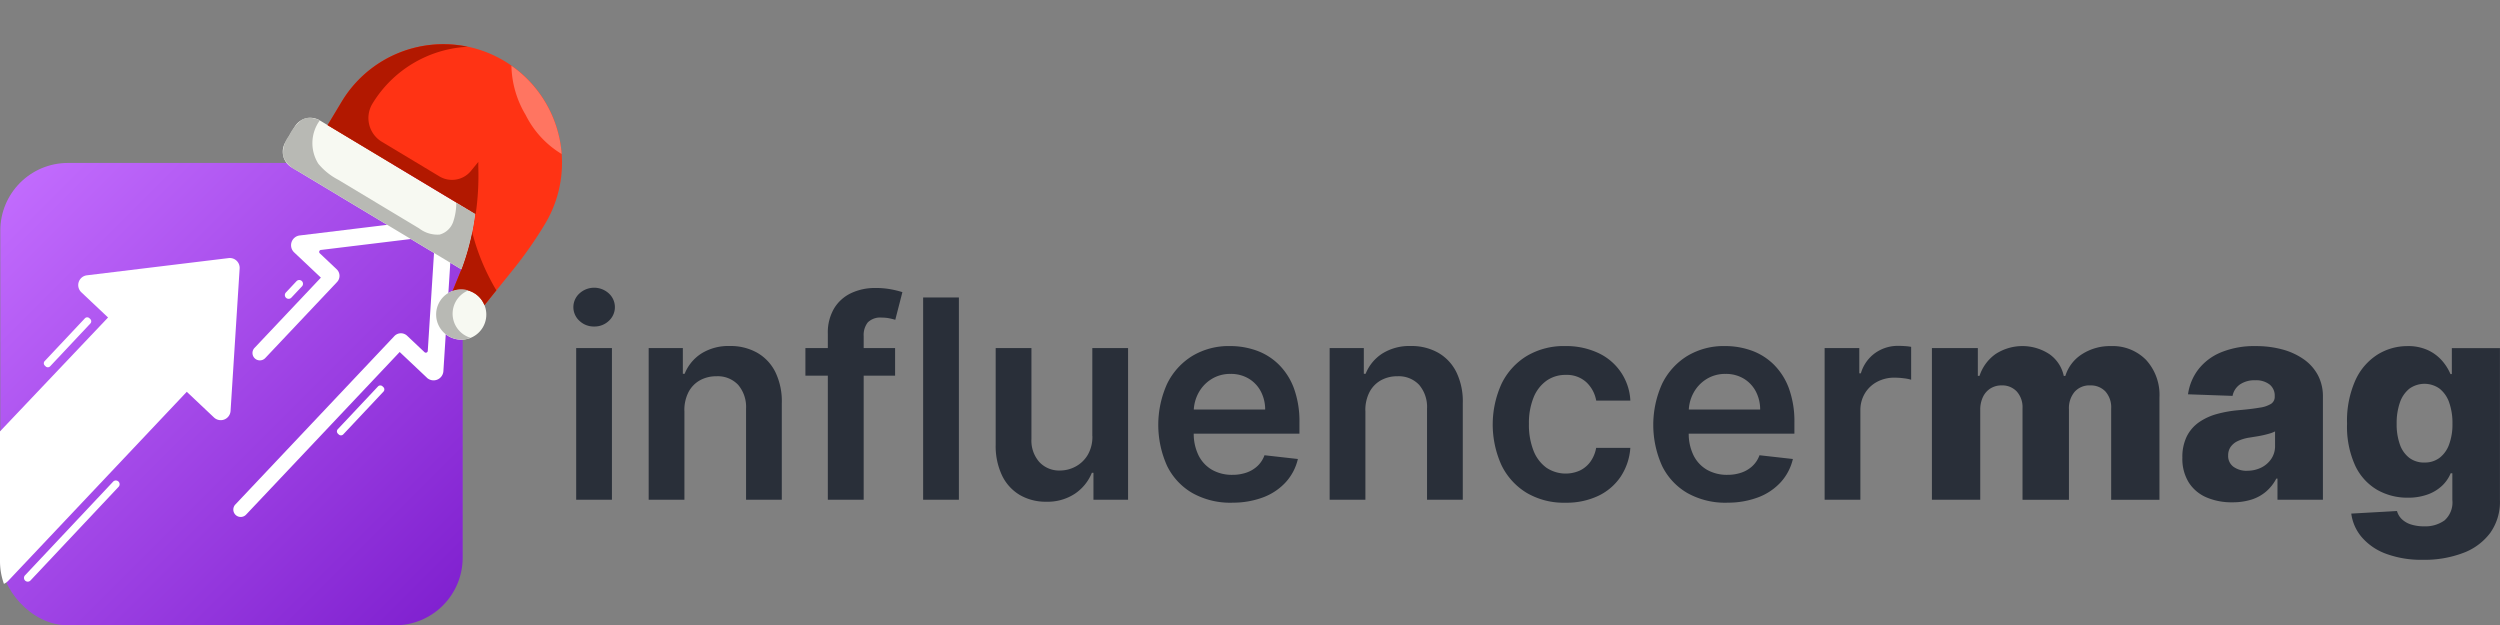
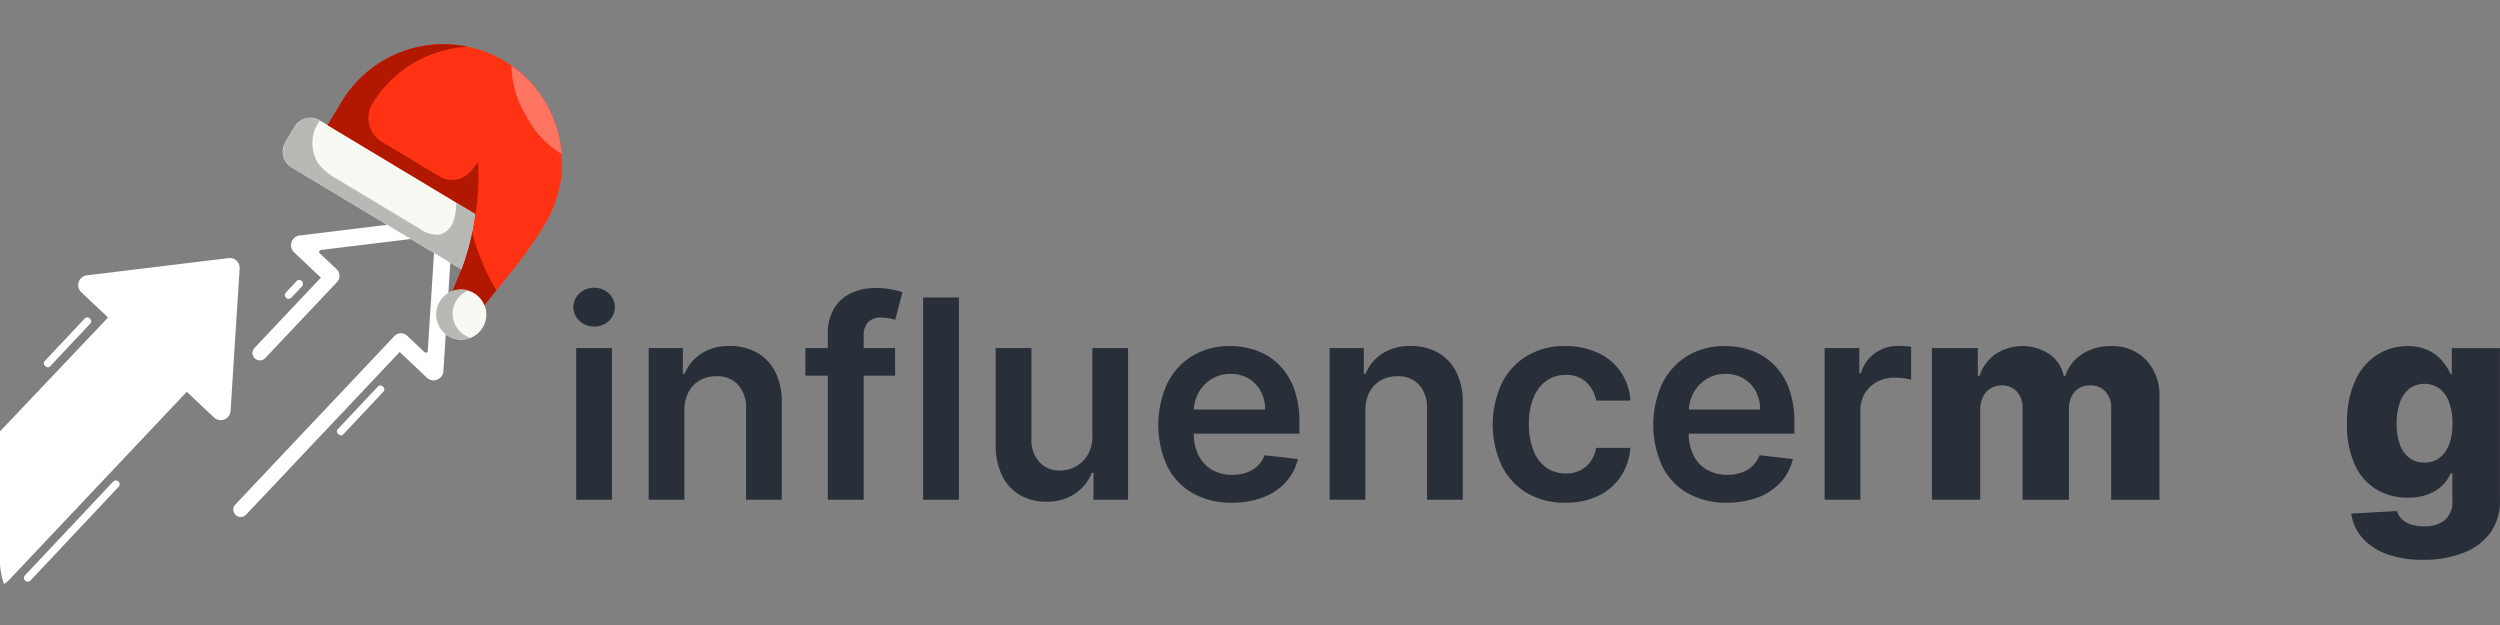
<svg xmlns="http://www.w3.org/2000/svg" width="221.684" height="55.449" viewBox="0 0 221.684 55.449">
  <rect x="0" y="0" width="221.684" height="55.449" fill="#808080" stroke="none" />
  <defs>
    <linearGradient id="linear-gradient" x1="1" y1="1" x2="0" gradientUnits="objectBoundingBox">
      <stop offset="0" stop-color="#7e1ece" />
      <stop offset="1" stop-color="#c46eff" />
    </linearGradient>
  </defs>
  <g id="ro_nav_logo_xmas" transform="translate(0 14.45)">
    <g id="Group_912" data-name="Group 912">
      <path id="Path_970" data-name="Path 970" d="M325.184,73.784a1.839,1.839,0,0,1-1.3-.5,1.636,1.636,0,0,1,0-2.435,1.926,1.926,0,0,1,2.6,0,1.645,1.645,0,0,1,0,2.435,1.835,1.835,0,0,1-1.3.5m-1.594,1.909h3.17V89.145h-3.17Z" transform="translate(-272.498 -59.281)" fill="#292f39" />
      <path id="Path_971" data-name="Path 971" d="M368.952,109v7.882h-3.17V103.432h3.03v2.286h.158a3.837,3.837,0,0,1,1.484-1.8,4.529,4.529,0,0,1,2.527-.666,4.8,4.8,0,0,1,2.43.6,4.047,4.047,0,0,1,1.611,1.725,5.928,5.928,0,0,1,.565,2.741v8.565h-3.17v-8.075a3.013,3.013,0,0,0-.7-2.111,2.473,2.473,0,0,0-1.922-.762,2.95,2.95,0,0,0-1.476.363,2.541,2.541,0,0,0-1.007,1.047,3.482,3.482,0,0,0-.364,1.655" transform="translate(-308.262 -87.02)" fill="#292f39" />
      <path id="Path_972" data-name="Path 972" d="M462.118,78.287h-7.952V75.835h7.952Zm-5.964,11V74.565a4.183,4.183,0,0,1,.565-2.259,3.519,3.519,0,0,1,1.519-1.349,4.938,4.938,0,0,1,2.119-.447,7.313,7.313,0,0,1,1.463.131,8.359,8.359,0,0,1,.946.237l-.631,2.452q-.2-.061-.508-.127a3.275,3.275,0,0,0-.683-.066,1.571,1.571,0,0,0-1.248.425,1.813,1.813,0,0,0-.363,1.213V89.287Z" transform="translate(-382.747 -59.423)" fill="#292f39" />
      <rect id="Rectangle_607" data-name="Rectangle 607" width="3.17" height="17.936" transform="translate(81.858 11.928)" fill="#292f39" />
      <path id="Path_973" data-name="Path 973" d="M570,112.164V104.37h3.17v13.452H570.1v-2.391h-.14a4.054,4.054,0,0,1-1.493,1.848,4.378,4.378,0,0,1-2.553.718,4.54,4.54,0,0,1-2.334-.591A4.034,4.034,0,0,1,562,115.681a6.064,6.064,0,0,1-.569-2.745V104.37h3.17v8.075a2.864,2.864,0,0,0,.7,2.032,2.394,2.394,0,0,0,1.839.753,2.907,2.907,0,0,0,1.358-.342,2.782,2.782,0,0,0,1.082-1.02,3.157,3.157,0,0,0,.425-1.7" transform="translate(-473.14 -87.958)" fill="#292f39" />
      <path id="Path_974" data-name="Path 974" d="M659.683,117.147a6.874,6.874,0,0,1-3.49-.845,5.651,5.651,0,0,1-2.255-2.4,8.851,8.851,0,0,1,0-7.313,5.969,5.969,0,0,1,2.22-2.452,6.262,6.262,0,0,1,3.354-.88,6.9,6.9,0,0,1,2.352.4,5.406,5.406,0,0,1,1.962,1.231A5.788,5.788,0,0,1,665.175,107a8.549,8.549,0,0,1,.49,3.052v.972H654.639v-2.137h7.987a3.438,3.438,0,0,0-.394-1.624,2.883,2.883,0,0,0-1.073-1.125,3.053,3.053,0,0,0-1.6-.412,3.112,3.112,0,0,0-1.708.469,3.265,3.265,0,0,0-1.143,1.226,3.519,3.519,0,0,0-.416,1.659v1.865a4.356,4.356,0,0,0,.429,2.01,3.027,3.027,0,0,0,1.2,1.278,3.561,3.561,0,0,0,1.8.442,3.759,3.759,0,0,0,1.252-.2,2.726,2.726,0,0,0,.972-.582,2.444,2.444,0,0,0,.622-.955l2.96.333a4.607,4.607,0,0,1-1.064,2.045,5.185,5.185,0,0,1-2,1.349,7.588,7.588,0,0,1-2.785.477" transform="translate(-550.439 -87.02)" fill="#292f39" />
      <path id="Path_975" data-name="Path 975" d="M752.946,109v7.882h-3.17V103.432h3.03v2.286h.158a3.838,3.838,0,0,1,1.484-1.8,4.529,4.529,0,0,1,2.527-.666,4.8,4.8,0,0,1,2.43.6,4.047,4.047,0,0,1,1.611,1.725,5.927,5.927,0,0,1,.565,2.741v8.565h-3.17v-8.075a3.012,3.012,0,0,0-.7-2.111,2.473,2.473,0,0,0-1.922-.762,2.949,2.949,0,0,0-1.476.363,2.541,2.541,0,0,0-1.007,1.047,3.482,3.482,0,0,0-.364,1.655" transform="translate(-631.871 -87.02)" fill="#292f39" />
      <path id="Path_976" data-name="Path 976" d="M848.17,117.147a6.476,6.476,0,0,1-3.455-.885,5.861,5.861,0,0,1-2.216-2.448,8.739,8.739,0,0,1,.013-7.225,5.909,5.909,0,0,1,2.229-2.452,6.415,6.415,0,0,1,3.411-.88,6.7,6.7,0,0,1,2.9.6,4.91,4.91,0,0,1,2.877,4.234H850.9a2.932,2.932,0,0,0-.872-1.625,2.556,2.556,0,0,0-1.835-.652,2.881,2.881,0,0,0-1.708.521,3.368,3.368,0,0,0-1.143,1.493,6.017,6.017,0,0,0-.407,2.33,6.226,6.226,0,0,0,.4,2.36,3.4,3.4,0,0,0,1.134,1.515,3.072,3.072,0,0,0,2.977.263,2.488,2.488,0,0,0,.933-.775,3,3,0,0,0,.517-1.235h3.03a5.259,5.259,0,0,1-.841,2.527,4.935,4.935,0,0,1-1.979,1.716,6.582,6.582,0,0,1-2.943.618" transform="translate(-709.359 -87.02)" fill="#292f39" />
      <path id="Path_977" data-name="Path 977" d="M938.811,117.147a6.874,6.874,0,0,1-3.49-.845,5.652,5.652,0,0,1-2.255-2.4,8.852,8.852,0,0,1,0-7.313,5.969,5.969,0,0,1,2.22-2.452,6.262,6.262,0,0,1,3.354-.88,6.9,6.9,0,0,1,2.352.4,5.406,5.406,0,0,1,1.962,1.231A5.788,5.788,0,0,1,944.3,107a8.549,8.549,0,0,1,.49,3.052v.972H933.767v-2.137h7.987a3.437,3.437,0,0,0-.394-1.624,2.883,2.883,0,0,0-1.073-1.125,3.053,3.053,0,0,0-1.6-.412,3.112,3.112,0,0,0-1.708.469,3.265,3.265,0,0,0-1.143,1.226,3.52,3.52,0,0,0-.416,1.659v1.865a4.355,4.355,0,0,0,.429,2.01,3.027,3.027,0,0,0,1.2,1.278,3.561,3.561,0,0,0,1.8.442,3.759,3.759,0,0,0,1.252-.2,2.726,2.726,0,0,0,.972-.582,2.444,2.444,0,0,0,.622-.955l2.96.333a4.608,4.608,0,0,1-1.064,2.045,5.186,5.186,0,0,1-2,1.349,7.589,7.589,0,0,1-2.785.477" transform="translate(-785.674 -87.02)" fill="#292f39" />
      <path id="Path_978" data-name="Path 978" d="M1028.9,116.79V103.338h3.074v2.242h.14a3.369,3.369,0,0,1,1.266-1.8,3.469,3.469,0,0,1,2.054-.635q.263,0,.591.022a4.328,4.328,0,0,1,.547.066v2.916a3.5,3.5,0,0,0-.635-.127,6.436,6.436,0,0,0-.836-.057,3.213,3.213,0,0,0-1.555.372,2.782,2.782,0,0,0-1.082,1.029,2.887,2.887,0,0,0-.394,1.515v7.908Z" transform="translate(-867.104 -86.926)" fill="#292f39" />
      <path id="Path_979" data-name="Path 979" d="M1089.384,116.884V103.432h4.072v2.47h.149a3.827,3.827,0,0,1,1.419-1.935,4.361,4.361,0,0,1,4.782.009,3.147,3.147,0,0,1,1.27,1.927h.14a3.513,3.513,0,0,1,1.471-1.922,4.583,4.583,0,0,1,2.583-.722,4.138,4.138,0,0,1,3.1,1.222,4.594,4.594,0,0,1,1.191,3.35v9.056h-4.282v-8.075a2.114,2.114,0,0,0-.517-1.537,1.789,1.789,0,0,0-1.34-.53,1.751,1.751,0,0,0-1.388.574,2.247,2.247,0,0,0-.5,1.537v8.031h-4.116v-8.119a2.081,2.081,0,0,0-.508-1.48,1.75,1.75,0,0,0-1.34-.543,1.834,1.834,0,0,0-.99.267,1.8,1.8,0,0,0-.67.757,2.594,2.594,0,0,0-.241,1.156v7.961Z" transform="translate(-918.074 -87.02)" fill="#292f39" />
-       <path id="Path_980" data-name="Path 980" d="M1235.042,117.112a5.659,5.659,0,0,1-2.281-.434,3.491,3.491,0,0,1-1.568-1.314,3.971,3.971,0,0,1-.574-2.211,4.123,4.123,0,0,1,.394-1.892,3.37,3.37,0,0,1,1.086-1.252,5.189,5.189,0,0,1,1.594-.731,10.6,10.6,0,0,1,1.927-.337q1.147-.1,1.848-.223a2.594,2.594,0,0,0,1.02-.342.729.729,0,0,0,.32-.635V107.7a1.252,1.252,0,0,0-.464-1.042,1.961,1.961,0,0,0-1.252-.368,2.306,2.306,0,0,0-1.366.368,1.619,1.619,0,0,0-.657,1.016l-3.95-.14a4.675,4.675,0,0,1,.906-2.194,4.9,4.9,0,0,1,2.014-1.524,7.739,7.739,0,0,1,3.087-.556,8.831,8.831,0,0,1,2.373.3,6.009,6.009,0,0,1,1.892.876,4.043,4.043,0,0,1,1.248,1.406,3.989,3.989,0,0,1,.442,1.9v9.143h-4.029V115.01h-.105a3.853,3.853,0,0,1-.915,1.156,3.715,3.715,0,0,1-1.3.709,5.591,5.591,0,0,1-1.686.236m1.322-2.8a2.735,2.735,0,0,0,1.248-.28,2.293,2.293,0,0,0,.889-.775,2.014,2.014,0,0,0,.333-1.152v-1.279a2.59,2.59,0,0,1-.442.175q-.259.079-.565.149t-.63.122q-.324.053-.622.1a3.808,3.808,0,0,0-1.029.3,1.608,1.608,0,0,0-.648.521,1.29,1.29,0,0,0-.223.758,1.181,1.181,0,0,0,.477,1.016,2,2,0,0,0,1.213.351" transform="translate(-1037.1 -87.02)" fill="#292f39" />
      <path id="Path_981" data-name="Path 981" d="M1330.248,122.209a9.026,9.026,0,0,1-3.284-.534,5.209,5.209,0,0,1-2.146-1.463,4.046,4.046,0,0,1-.937-2.1l4.055-.228a1.587,1.587,0,0,0,.425.718,2.057,2.057,0,0,0,.814.473,3.8,3.8,0,0,0,1.187.167,2.92,2.92,0,0,0,1.782-.521,2.119,2.119,0,0,0,.7-1.817v-2.365h-.149a3.186,3.186,0,0,1-.771,1.112,3.663,3.663,0,0,1-1.283.771,5.091,5.091,0,0,1-1.756.28,5.4,5.4,0,0,1-2.693-.687,4.887,4.887,0,0,1-1.953-2.137,8.293,8.293,0,0,1-.731-3.735,8.778,8.778,0,0,1,.753-3.884,5.262,5.262,0,0,1,1.975-2.264,5.012,5.012,0,0,1,2.632-.735,4.168,4.168,0,0,1,1.817.363,3.775,3.775,0,0,1,1.248.933,4.394,4.394,0,0,1,.744,1.182h.123v-2.3h4.265v13.5a4.748,4.748,0,0,1-.858,2.881,5.293,5.293,0,0,1-2.4,1.782,9.661,9.661,0,0,1-3.565.609m.132-8.626a2.163,2.163,0,0,0,1.331-.412,2.594,2.594,0,0,0,.849-1.182,5.127,5.127,0,0,0,.3-1.848,5.444,5.444,0,0,0-.293-1.887,2.664,2.664,0,0,0-.85-1.222,2.294,2.294,0,0,0-2.684.009,2.682,2.682,0,0,0-.836,1.231,5.533,5.533,0,0,0-.285,1.87,5.274,5.274,0,0,0,.289,1.848,2.553,2.553,0,0,0,.837,1.182,2.173,2.173,0,0,0,1.344.412" transform="translate(-1115.386 -87.02)" fill="#292f39" />
    </g>
    <g id="Logomark">
-       <rect id="Podklad" width="41" height="41" rx="6" transform="translate(0.027 -0.001)" fill="url(#linear-gradient)" />
      <g id="Šipky" transform="translate(0 -0.001)">
        <g id="Group_913" data-name="Group 913">
          <path id="Path_983" data-name="Path 983" d="M21.25,54.511l-.805,12.637a.873.873,0,0,1-1.47.58l-2.413-2.279L.741,82.2a1.233,1.233,0,0,1-.393.28A5.992,5.992,0,0,1,0,80.461v-11.5l9.581-10.1-2.373-2.24a.874.874,0,0,1,.495-1.5l12.57-1.527a.873.873,0,0,1,.977.922" transform="translate(0 -45.157)" fill="#fff" />
          <path id="Path_984" data-name="Path 984" d="M148.743,45.287l-2.413-2.278L132.709,57.432a.654.654,0,1,1-.951-.9l14.1-14.932a.8.8,0,0,1,1.132-.032l1.542,1.456a.172.172,0,0,0,.289-.114l.636-9.975a.171.171,0,0,0-.192-.181l-9.922,1.206a.172.172,0,0,0-.1.295l1.5,1.418a.8.8,0,0,1,.032,1.133l-6.367,6.742a.654.654,0,0,1-.951-.9l5.886-6.233-2.372-2.24a.873.873,0,0,1,.494-1.5l12.57-1.527a.873.873,0,0,1,.977.921l-.806,12.638a.873.873,0,0,1-1.47.579" transform="translate(-110.889 -26.245)" fill="#fff" />
          <path id="Path_985" data-name="Path 985" d="M13.634,188.007h0a.334.334,0,0,1-.014-.471l7.8-8.292a.334.334,0,1,1,.486.457l-7.8,8.292a.334.334,0,0,1-.471.014" transform="translate(-11.402 -150.969)" fill="#fff" />
          <path id="Path_986" data-name="Path 986" d="M24.876,91.409l-.074-.07a.283.283,0,0,1-.012-.4l3.564-3.79a.283.283,0,0,1,.4-.012l.074.07a.282.282,0,0,1,.012.4L25.275,91.4a.282.282,0,0,1-.4.012" transform="translate(-20.827 -73.37)" fill="#fff" />
          <path id="Path_987" data-name="Path 987" d="M190.153,129.82l-.074-.07a.283.283,0,0,1-.012-.4l3.564-3.79a.283.283,0,0,1,.4-.012l.074.07a.282.282,0,0,1,.012.4l-3.564,3.79a.282.282,0,0,1-.4.012" transform="translate(-160.113 -105.741)" fill="#fff" />
          <path id="Path_988" data-name="Path 988" d="M160.734,67.533h0a.334.334,0,0,1-.014-.471l.953-1.014a.334.334,0,0,1,.486.457l-.953,1.014a.334.334,0,0,1-.471.014" transform="translate(-135.37 -55.574)" fill="#fff" />
        </g>
      </g>
    </g>
    <g id="christmas-hat" transform="translate(33.826 -16.102) rotate(31)">
      <path id="Path_1077" data-name="Path 1077" d="M2.5,256.441a1.618,1.618,0,0,0-1.618,1.618v1.618A1.618,1.618,0,0,0,2.5,261.3H20.067a21.763,21.763,0,0,0-1.5-4.854Zm0,0" transform="translate(-0.837 -243.057)" fill="#f7f9f2" />
      <path id="Path_1078" data-name="Path 1078" d="M381.332,378.826a2.225,2.225,0,1,1-2.225-2.225A2.225,2.225,0,0,1,381.332,378.826Zm0,0" transform="translate(-357.826 -357.141)" fill="#f7f9f2" />
      <path id="Path_1079" data-name="Path 1079" d="M59.4.441A10.517,10.517,0,0,0,48.883,10.958v2.427H64.144a21.762,21.762,0,0,1,1.5,4.854l.316,2.051a2.216,2.216,0,0,1,1.735-.837,2.192,2.192,0,0,1,1.335.449l.562-4.089a35.752,35.752,0,0,0,.327-4.854A10.516,10.516,0,0,0,59.4.441Zm0,0" transform="translate(-46.41 0)" fill="#ff3314" />
      <path id="Path_1080" data-name="Path 1080" d="M365.053,288.653a19.385,19.385,0,0,1-2.33-1.97,21.427,21.427,0,0,1,.89,3.325l.316,2.051a2.216,2.216,0,0,1,1.735-.837,2.192,2.192,0,0,1,1.335.449l.227-1.663A20.074,20.074,0,0,1,365.053,288.653Zm0,0" transform="translate(-344.382 -271.77)" fill="#b21800" />
      <path id="Path_1081" data-name="Path 1081" d="M19.2,260.924a21.966,21.966,0,0,0-1.468-4.708l-1.937.024a5.191,5.191,0,0,1,.639,1.594,1.767,1.767,0,0,1-.449,1.586,2.665,2.665,0,0,1-1.848.465H5.762a5.664,5.664,0,0,1-2.229-.308,3.422,3.422,0,0,1-1.869-3.361c0-.069-.736.178-.809.21a1.421,1.421,0,0,0-.574.538,3.82,3.82,0,0,0-.259,1.828,2.474,2.474,0,0,0,.518,1.845,2.353,2.353,0,0,0,1.739.433H19.235C19.223,261.025,19.215,260.972,19.2,260.924Zm0,0" transform="translate(0 -242.831)" fill="#b8b9b4" />
      <path id="Path_1082" data-name="Path 1082" d="M62.255,20.711l-.239-.4-.15,1.044a2.172,2.172,0,0,1-2.152,1.836H53.789a2.459,2.459,0,0,1-2.48-2.427,10.517,10.517,0,0,1,4.643-8.717,10.517,10.517,0,0,0-7.07,9.93V24.4H64.2A24.033,24.033,0,0,0,62.255,20.711Zm0,0" transform="translate(-46.41 -11.015)" fill="#b21800" />
      <path id="Path_1083" data-name="Path 1083" d="M380.142,381.372a2.225,2.225,0,0,1-1.772-3.572,2.226,2.226,0,1,0,2.33,3.5A2.118,2.118,0,0,1,380.142,381.372Zm0,0" transform="translate(-357.647 -358.28)" fill="#b8b9b4" />
      <path id="Path_1084" data-name="Path 1084" d="M279.378,5.5a10.516,10.516,0,0,0-7.855-4.417,8.827,8.827,0,0,0,3.333,3.094A8.409,8.409,0,0,0,279.378,5.5Zm0,0" transform="translate(-257.794 -0.608)" fill="#ff7561" />
    </g>
  </g>
</svg>